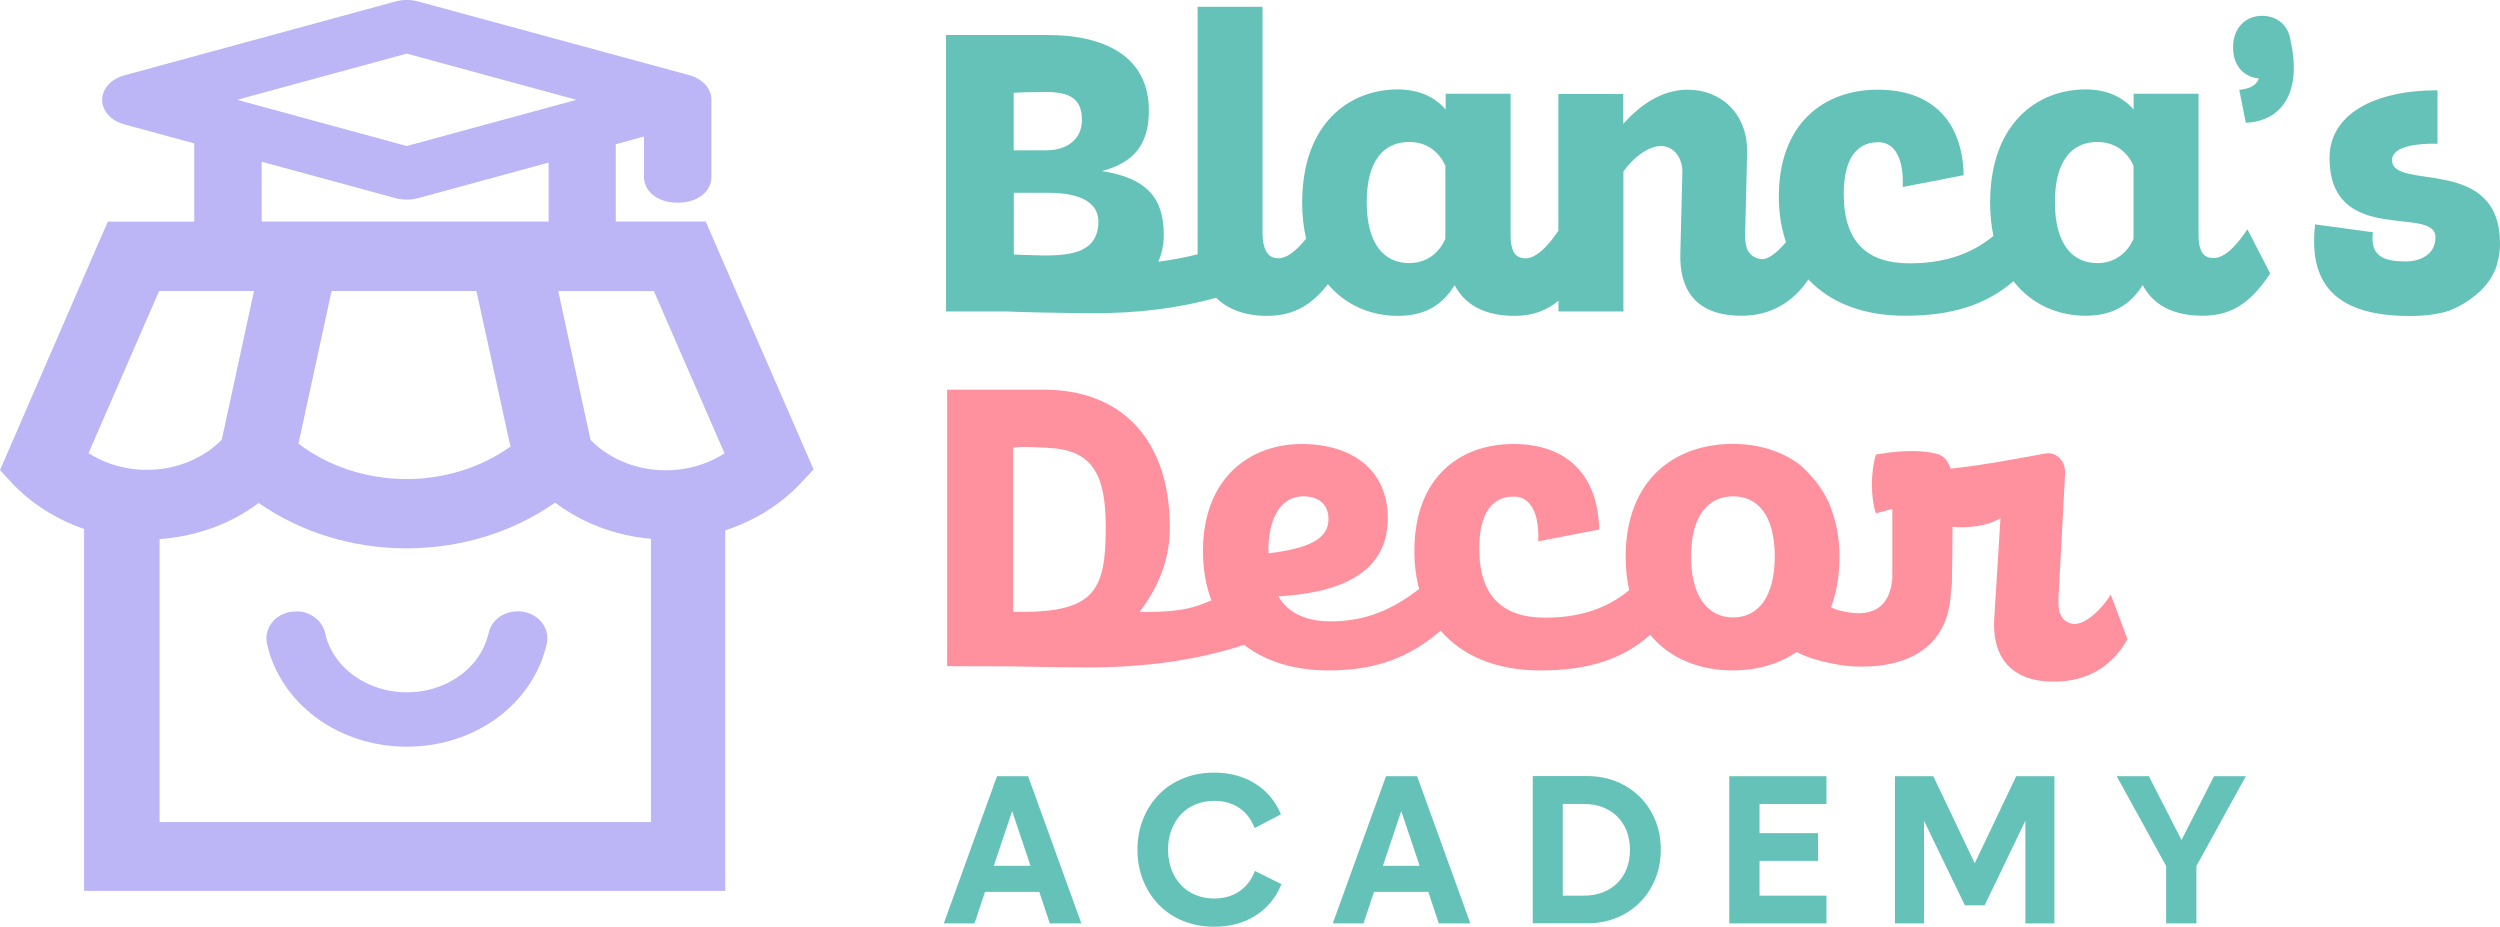
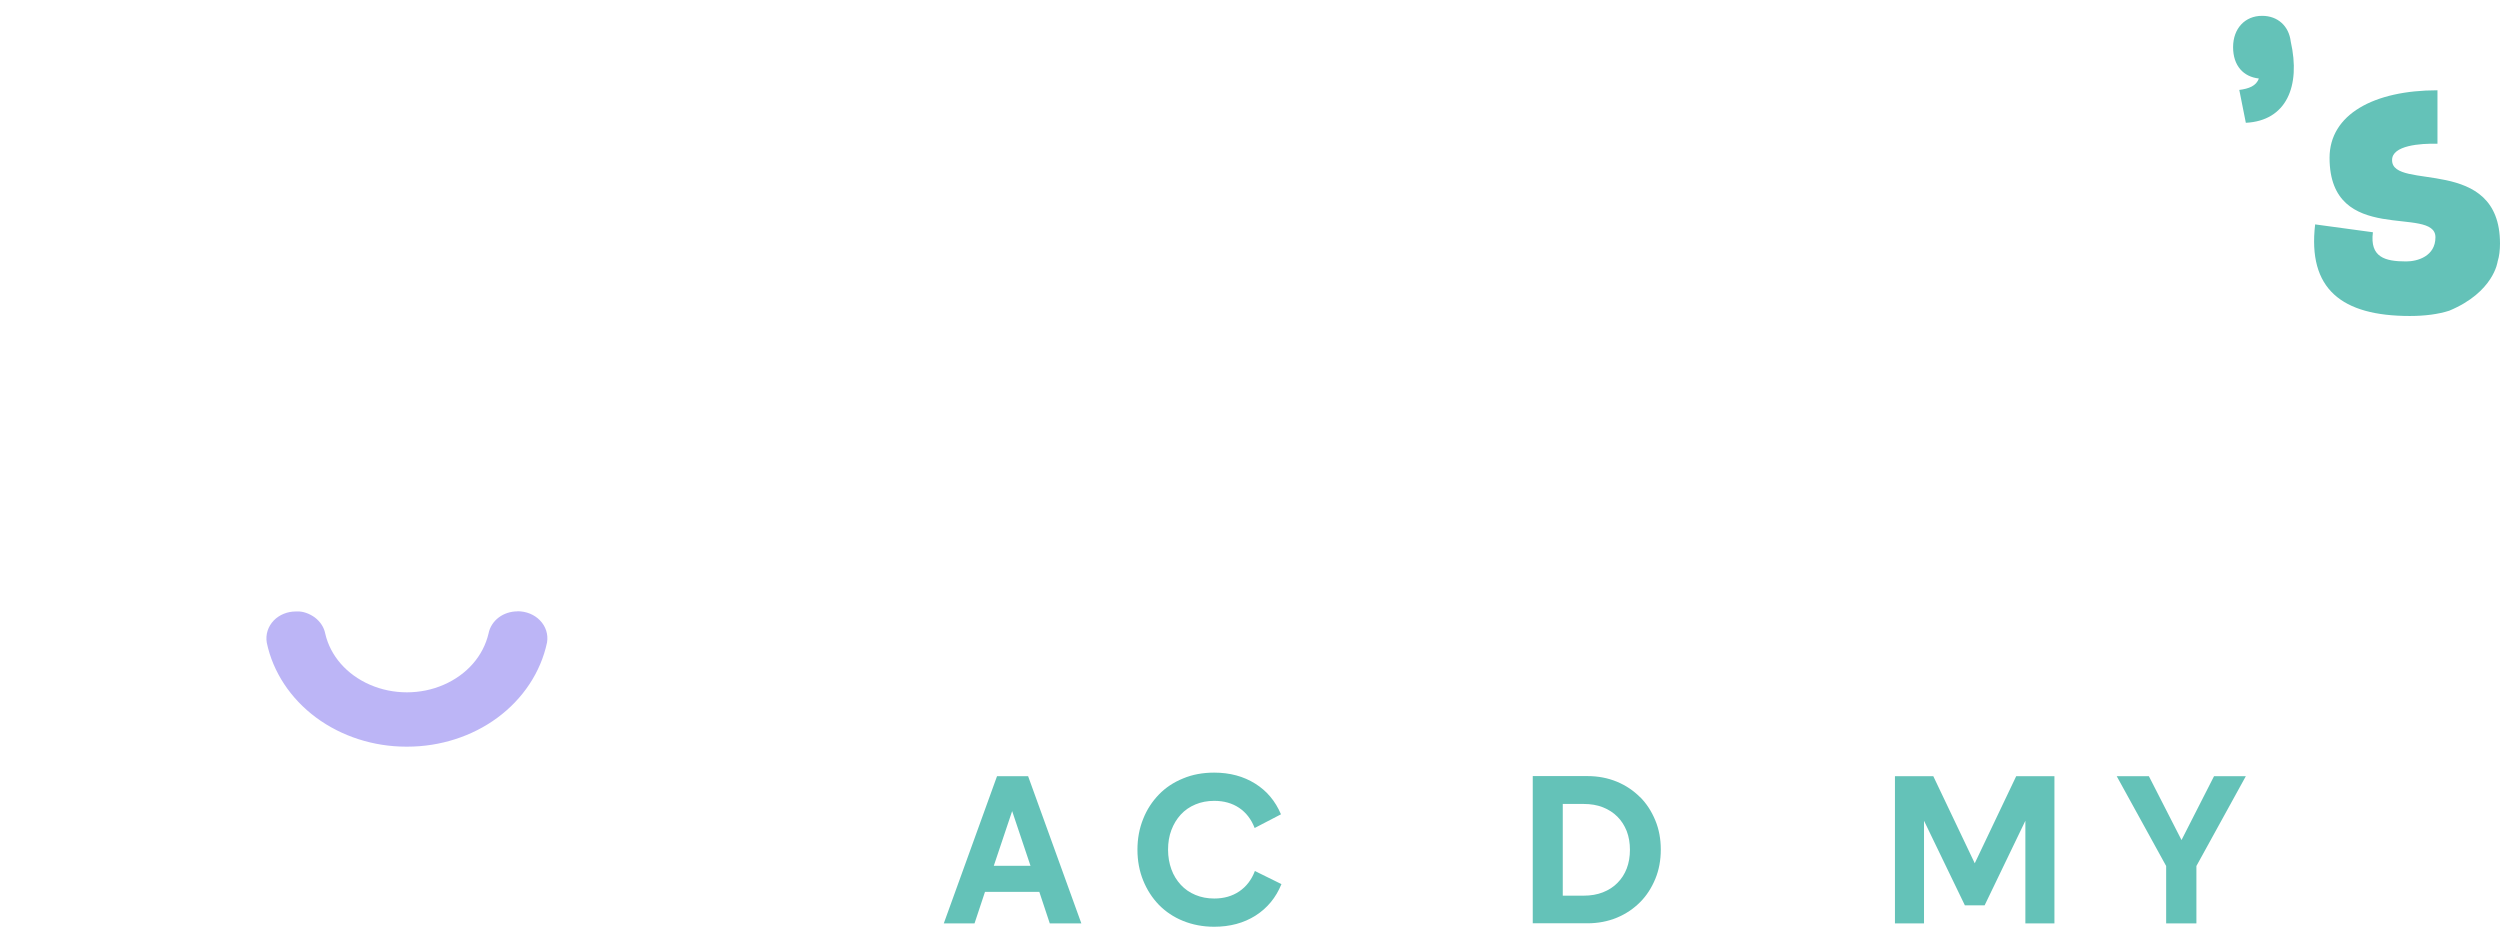
<svg xmlns="http://www.w3.org/2000/svg" viewBox="0 0 209.9 77.81" data-name="Layer 2" id="Layer_2">
  <defs>
    <style>
      .cls-1 {
        fill: #64c2b8;
      }

      .cls-2 {
        fill: #bcb5f6;
      }

      .cls-3 {
        fill: #ff909d;
      }
    </style>
  </defs>
  <g data-name="Layer 1" id="Layer_1-2">
    <g>
      <g>
        <g>
-           <path d="M185.6,21.65c-.74-.11-1.01-.77-1.01-1.95V7.87h-5.45v1.33c-.98-1.14-2.36-1.69-4.04-1.69-4.04,0-8.01,2.84-8.01,9.51,0,1.02.1,1.94.28,2.79-2.02,1.66-4.38,2.3-7.05,2.3-3.5,0-5.52-1.73-5.52-5.82,0-2.91,1.04-4.35,2.9-4.35,1.41,0,2.15,1.4,2.05,3.76l5.12-.99c-.1-4.57-2.69-7.18-7.2-7.18s-8.32,2.8-8.32,8.99c0,1.41.22,2.68.6,3.81-.73.86-1.54,1.53-2.15,1.42-.94-.18-1.31-.85-1.28-2.03l.17-6.85c.07-3.46-2.32-5.34-4.98-5.34-2.26,0-4.07,1.36-5.42,2.87v-2.51h-5.45v11.48c-.84,1.26-1.98,2.51-3,2.3-.74-.11-1.01-.77-1.01-1.95V7.87h-5.45v1.33c-.98-1.14-2.36-1.69-4.04-1.69-4.04,0-8.01,2.84-8.01,9.51,0,1.11.12,2.11.33,3.01-.78.99-1.72,1.81-2.58,1.63-.77-.11-1.08-.96-1.08-2.14V.57h-5.45v20.56c0,.07,0,.15,0,.22-1.07.27-2.18.48-3.31.63.3-.63.47-1.4.47-2.28,0-3.13-1.48-4.75-5.19-5.34,2.83-.74,3.94-2.39,3.94-5.08,0-4.64-3.87-6.34-8.48-6.34h-8.55v23.21h5.05c1.38.07,5.93.15,7.28.15,3.56,0,6.93-.36,10.34-1.3.96.93,2.37,1.52,4.28,1.52,2.41,0,3.86-1.07,5.11-2.66,1.53,1.81,3.68,2.66,5.86,2.66s3.7-.81,4.78-2.58c.84,1.62,2.49,2.58,5.05,2.58,1.56,0,2.71-.48,3.67-1.27v.9h5.45v-11.75c.81-1.18,2.12-2.14,3.13-2.14,1.21,0,1.85,1.14,1.82,2.21l-.17,6.85c-.07,2.8,1.11,5.19,5.15,5.19,2.56,0,4.39-1.25,5.6-3.05,1.86,1.98,4.66,3.05,8.1,3.05,3.88,0,6.75-.87,9.12-2.9,1.54,1.99,3.79,2.9,6.07,2.9,2.09,0,3.7-.81,4.78-2.58.84,1.62,2.49,2.58,5.05,2.58,2.76,0,4.24-1.47,5.66-3.54l-1.92-3.72c-.84,1.29-2.02,2.62-3.06,2.39ZM85.12,7.79c.44-.04,2.12-.07,2.66-.07,2.12,0,3.06.63,3.06,2.36,0,1.55-1.18,2.54-3,2.54h-2.73v-4.83ZM85.12,21.37v-5.18h2.93c2.76,0,4.18.88,4.17,2.43-.02,3.32-3.81,2.85-7.1,2.75ZM121.35,20.06c-.61,1.36-1.75,2.03-3.03,2.03-2.15,0-3.57-1.66-3.57-5.12s1.41-5.05,3.57-5.05c1.31,0,2.42.66,3.03,1.99v6.15ZM179.13,20.06c-.61,1.36-1.75,2.03-3.03,2.03-2.15,0-3.57-1.66-3.57-5.12s1.41-5.05,3.57-5.05c1.31,0,2.43.66,3.03,1.99v6.15Z" class="cls-1" />
          <path d="M189.92,1.33c-1.43,0-2.43,1.06-2.43,2.63s.88,2.49,2.16,2.63c-.21.63-.85.86-1.64.96l.55,2.76c3.4-.17,4.62-3.06,3.77-6.82-.15-1.3-1.09-2.16-2.4-2.16Z" class="cls-1" />
          <path d="M200.84,13.43c0-1.22,2.36-1.4,3.81-1.36v-4.49c-5.35,0-9.06,2.03-9.06,5.67,0,7.48,8.89,3.94,8.89,6.67,0,1.58-1.48,2.03-2.46,2.03-1.78,0-3.06-.35-2.79-2.45l-4.85-.66c-.64,5.42,2.22,7.69,7.95,7.69,1.28,0,2.39-.15,3.3-.44,3.76-1.56,4.07-4.13,4.07-4.13.14-.44.2-.96.2-1.51,0-7.48-9.06-4.38-9.06-7Z" class="cls-1" />
        </g>
-         <path d="M177.24,49.89c-.79,1.3-2.22,2.63-3.21,2.49-1-.18-1.26-1-1.2-2.15l.55-10.37c.1-1.11-.7-1.96-1.66-1.78-3.68.67-5.25.97-7.94,1.27-.23-.63-.56-1.11-1.2-1.26-.63-.15-1.33-.22-2.06-.22-.96,0-1.99.11-3.02.3-.43,1.41-.46,3.56,0,4.93l1.38-.37v5.85c-.31,3.39-2.97,2.95-3.82,2.81-.46-.09-.95-.19-1.33-.41.46-1.19.71-2.59.71-4.21,0-1.4-.2-2.65-.57-3.68-.69-2.43-2.83-4.13-2.83-4.13-1.55-1.14-3.5-1.69-5.56-1.69-4.71,0-8.99,2.84-8.99,9.51,0,1.01.11,1.93.3,2.77-2.02,1.67-4.39,2.31-7.07,2.31-3.5,0-5.52-1.73-5.52-5.82,0-2.91,1.04-4.35,2.9-4.35,1.41,0,2.15,1.4,2.05,3.76l5.12-.99c-.1-4.57-2.69-7.18-7.2-7.18s-8.32,2.8-8.32,8.99c0,1.15.14,2.21.4,3.18-2.17,1.68-4.41,2.72-7.44,2.72-2.05,0-3.57-.7-4.38-2.1,5.18-.29,9.19-1.95,9.19-6.56,0-4.02-2.96-6.23-7.24-6.23s-8.28,2.8-8.28,8.99c0,1.54.25,2.93.71,4.14-1.29.51-2.1.99-6.04.98,1.38-1.81,2.55-4.16,2.55-7.07,0-7.59-4.22-11.6-10.55-11.6h-8.15v23.21l5.35.02h0c1.3.02,4.96.09,6.34.09,4.51,0,9.04-.51,13.24-1.9,1.8,1.4,4.22,2.15,7.13,2.15,4.07,0,6.88-1.19,9.38-3.34,1.85,2.17,4.76,3.34,8.37,3.34,3.94,0,6.84-.89,9.22-2.99,1.69,2.05,4.24,2.99,6.94,2.99,1.96,0,3.82-.5,5.35-1.55.91.49,2.12.83,3.63,1.09,1.19.2,9.13,1.09,9.34-6.3.04-.17.07-.35.07-.54.03-1.87.06-3.72.05-4.75,1.36.11,3.03-.08,4.03-.75l-.52,8.41c-.2,2.89,1.07,5.33,5.01,5.33,2.95,0,4.97-1.41,6.17-3.57l-1.4-3.74ZM85.06,51.38v-13.78c.5-.15,2.21-.03,2.92,0,3.73.16,4.86,2.22,4.86,6.64,0,5.47-.96,7.26-7.78,7.13ZM106.49,45.91c.13-2.84,1.28-4.24,2.93-4.24,1.38,0,2.12.74,2.12,1.92,0,1.77-1.89,2.47-5.02,2.87-.03-.15-.03-.33-.03-.55ZM145.51,51.84c-2.05,0-3.53-1.66-3.53-5.12s1.48-5.05,3.53-5.05,3.5,1.58,3.5,5.05-1.45,5.12-3.5,5.12Z" class="cls-3" />
      </g>
      <g>
        <path d="M83.71,65.17l-4.47,12.36h2.58l.88-2.65h4.56l.88,2.65h2.65l-4.47-12.36h-2.61ZM83.44,72.69l1.54-4.59,1.54,4.59h-3.07Z" class="cls-1" />
        <path d="M104.05,74.84c-.59.4-1.29.6-2.1.6-.58,0-1.1-.1-1.58-.3-.48-.2-.89-.48-1.23-.85-.34-.37-.61-.8-.79-1.3s-.28-1.05-.28-1.65.09-1.15.28-1.65c.19-.5.45-.93.79-1.3.34-.37.75-.65,1.23-.85.48-.2,1-.3,1.58-.3.81,0,1.51.2,2.09.59.58.39,1.02.96,1.3,1.69l2.21-1.15c-.47-1.11-1.19-1.97-2.17-2.58-.98-.61-2.12-.92-3.44-.92-.95,0-1.83.16-2.61.49-.79.32-1.47.77-2.03,1.35-.56.58-1.01,1.26-1.32,2.05-.32.79-.48,1.65-.48,2.58s.16,1.79.48,2.58c.32.79.76,1.47,1.32,2.05.57.58,1.24,1.03,2.03,1.35.79.32,1.66.49,2.61.49,1.33,0,2.49-.31,3.48-.94.99-.63,1.71-1.51,2.17-2.64l-2.23-1.1c-.28.74-.72,1.31-1.31,1.71Z" class="cls-1" />
-         <path d="M116.37,65.17l-4.47,12.36h2.58l.88-2.65h4.56l.88,2.65h2.65l-4.47-12.36h-2.61ZM116.11,72.69l1.54-4.59,1.54,4.59h-3.07Z" class="cls-1" />
        <path d="M137.7,66.93c-.55-.55-1.2-.99-1.95-1.3-.75-.31-1.58-.47-2.47-.47h-4.59v12.36h4.59c.89,0,1.72-.16,2.47-.47.75-.31,1.4-.75,1.95-1.3.55-.55.97-1.21,1.28-1.96.31-.75.46-1.57.46-2.46s-.15-1.7-.46-2.45c-.31-.75-.73-1.41-1.28-1.96ZM136.58,72.92c-.18.47-.44.87-.78,1.21-.33.34-.74.6-1.22.79-.48.19-1.02.28-1.62.28h-1.75v-7.7h1.75c.6,0,1.14.09,1.62.28.48.19.88.45,1.22.79s.59.74.78,1.21c.18.47.27,1,.27,1.57s-.09,1.1-.27,1.57Z" class="cls-1" />
-         <polygon points="145.19 77.53 153.35 77.53 153.35 75.2 147.73 75.2 147.73 72.28 152.64 72.28 152.64 69.95 147.73 69.95 147.73 67.5 153.35 67.5 153.35 65.17 145.19 65.17 145.19 77.53" class="cls-1" />
        <polygon points="165.8 72.48 162.32 65.17 159.1 65.17 159.1 77.53 161.54 77.53 161.54 68.91 164.97 76.01 166.63 76.01 170.05 68.91 170.05 77.53 172.49 77.53 172.49 65.17 169.28 65.17 165.8 72.48" class="cls-1" />
        <polygon points="185.89 65.17 183.16 70.53 180.42 65.17 177.72 65.17 181.87 72.71 181.87 77.53 184.41 77.53 184.41 72.71 188.56 65.17 185.89 65.17" class="cls-1" />
      </g>
      <g>
        <path d="M43.44,51.33c-.56,0-1.12.18-1.55.5-.46.34-.77.83-.87,1.35-.44,1.89-1.81,3.46-3.76,4.31-1.94.85-4.25.85-6.2,0-1.95-.85-3.32-2.42-3.75-4.28-.1-.54-.42-1.02-.88-1.37-.44-.32-1-.53-1.49-.5h-.11c-.7,0-1.37.27-1.84.75-.49.51-.71,1.19-.59,1.88.52,2.46,1.99,4.68,4.13,6.27,2.13,1.58,4.82,2.45,7.58,2.45h.09c2.75,0,5.43-.86,7.55-2.42,2.16-1.59,3.65-3.83,4.18-6.33.11-.67-.1-1.35-.6-1.86-.47-.48-1.14-.76-1.89-.76Z" class="cls-2" />
        <polygon points="60.89 74.8 60.89 74.8 60.89 74.86 60.89 74.8" class="cls-2" />
-         <path d="M67.27,40.52h0l1.04-1.11-9.06-20.81h-7.55v-6.49l2.37-.65v3.39c0,1.26,1.19,2.17,2.83,2.17s2.83-.91,2.83-2.17v-6.48c0-.98-.81-1.82-2.01-2.1L35.09.12c-.6-.16-1.27-.16-1.87,0L10.46,6.32c-1.14.31-1.88,1.12-1.88,2.07,0,.94.74,1.75,1.88,2.06l5.85,1.59v6.57h-7.26L0,39.47l1.02,1.11c1.62,1.7,3.69,3.02,6.04,3.83v30.39h53.83v-30.27c2.49-.81,4.69-2.2,6.38-4ZM34.15,4.5l14.25,3.88-14.25,3.88-14.24-3.88,14.24-3.88ZM21.97,13.58l11.25,3.06c.6.16,1.27.16,1.87,0l10.97-2.99v4.95h-24.09v-5.03ZM42.91,37.46c-2.53,1.82-5.7,2.8-8.97,2.76-3.26-.04-6.41-1.09-8.88-2.97l2.78-12.82h12.16s2.85,13.03,2.85,13.03h.06ZM7.43,38.05l5.93-13.62h7.95s.02-.02.02-.02l-2.71,12.51c-1.37,1.39-3.27,2.27-5.34,2.48-2.07.21-4.15-.27-5.84-1.35ZM54.66,69.02H13.4v-23.76c3.07-.21,5.98-1.27,8.32-3.03,3.54,2.47,7.91,3.81,12.42,3.81s8.89-1.34,12.42-3.81h.09c2.26,1.7,5.06,2.75,8.01,3.01v23.78ZM54.95,39.44c-2.09-.21-4.01-1.11-5.37-2.51h0s-2.71-12.49-2.71-12.49h8.03l5.93,13.62c-1.69,1.1-3.79,1.59-5.88,1.38Z" class="cls-2" />
      </g>
    </g>
  </g>
</svg>